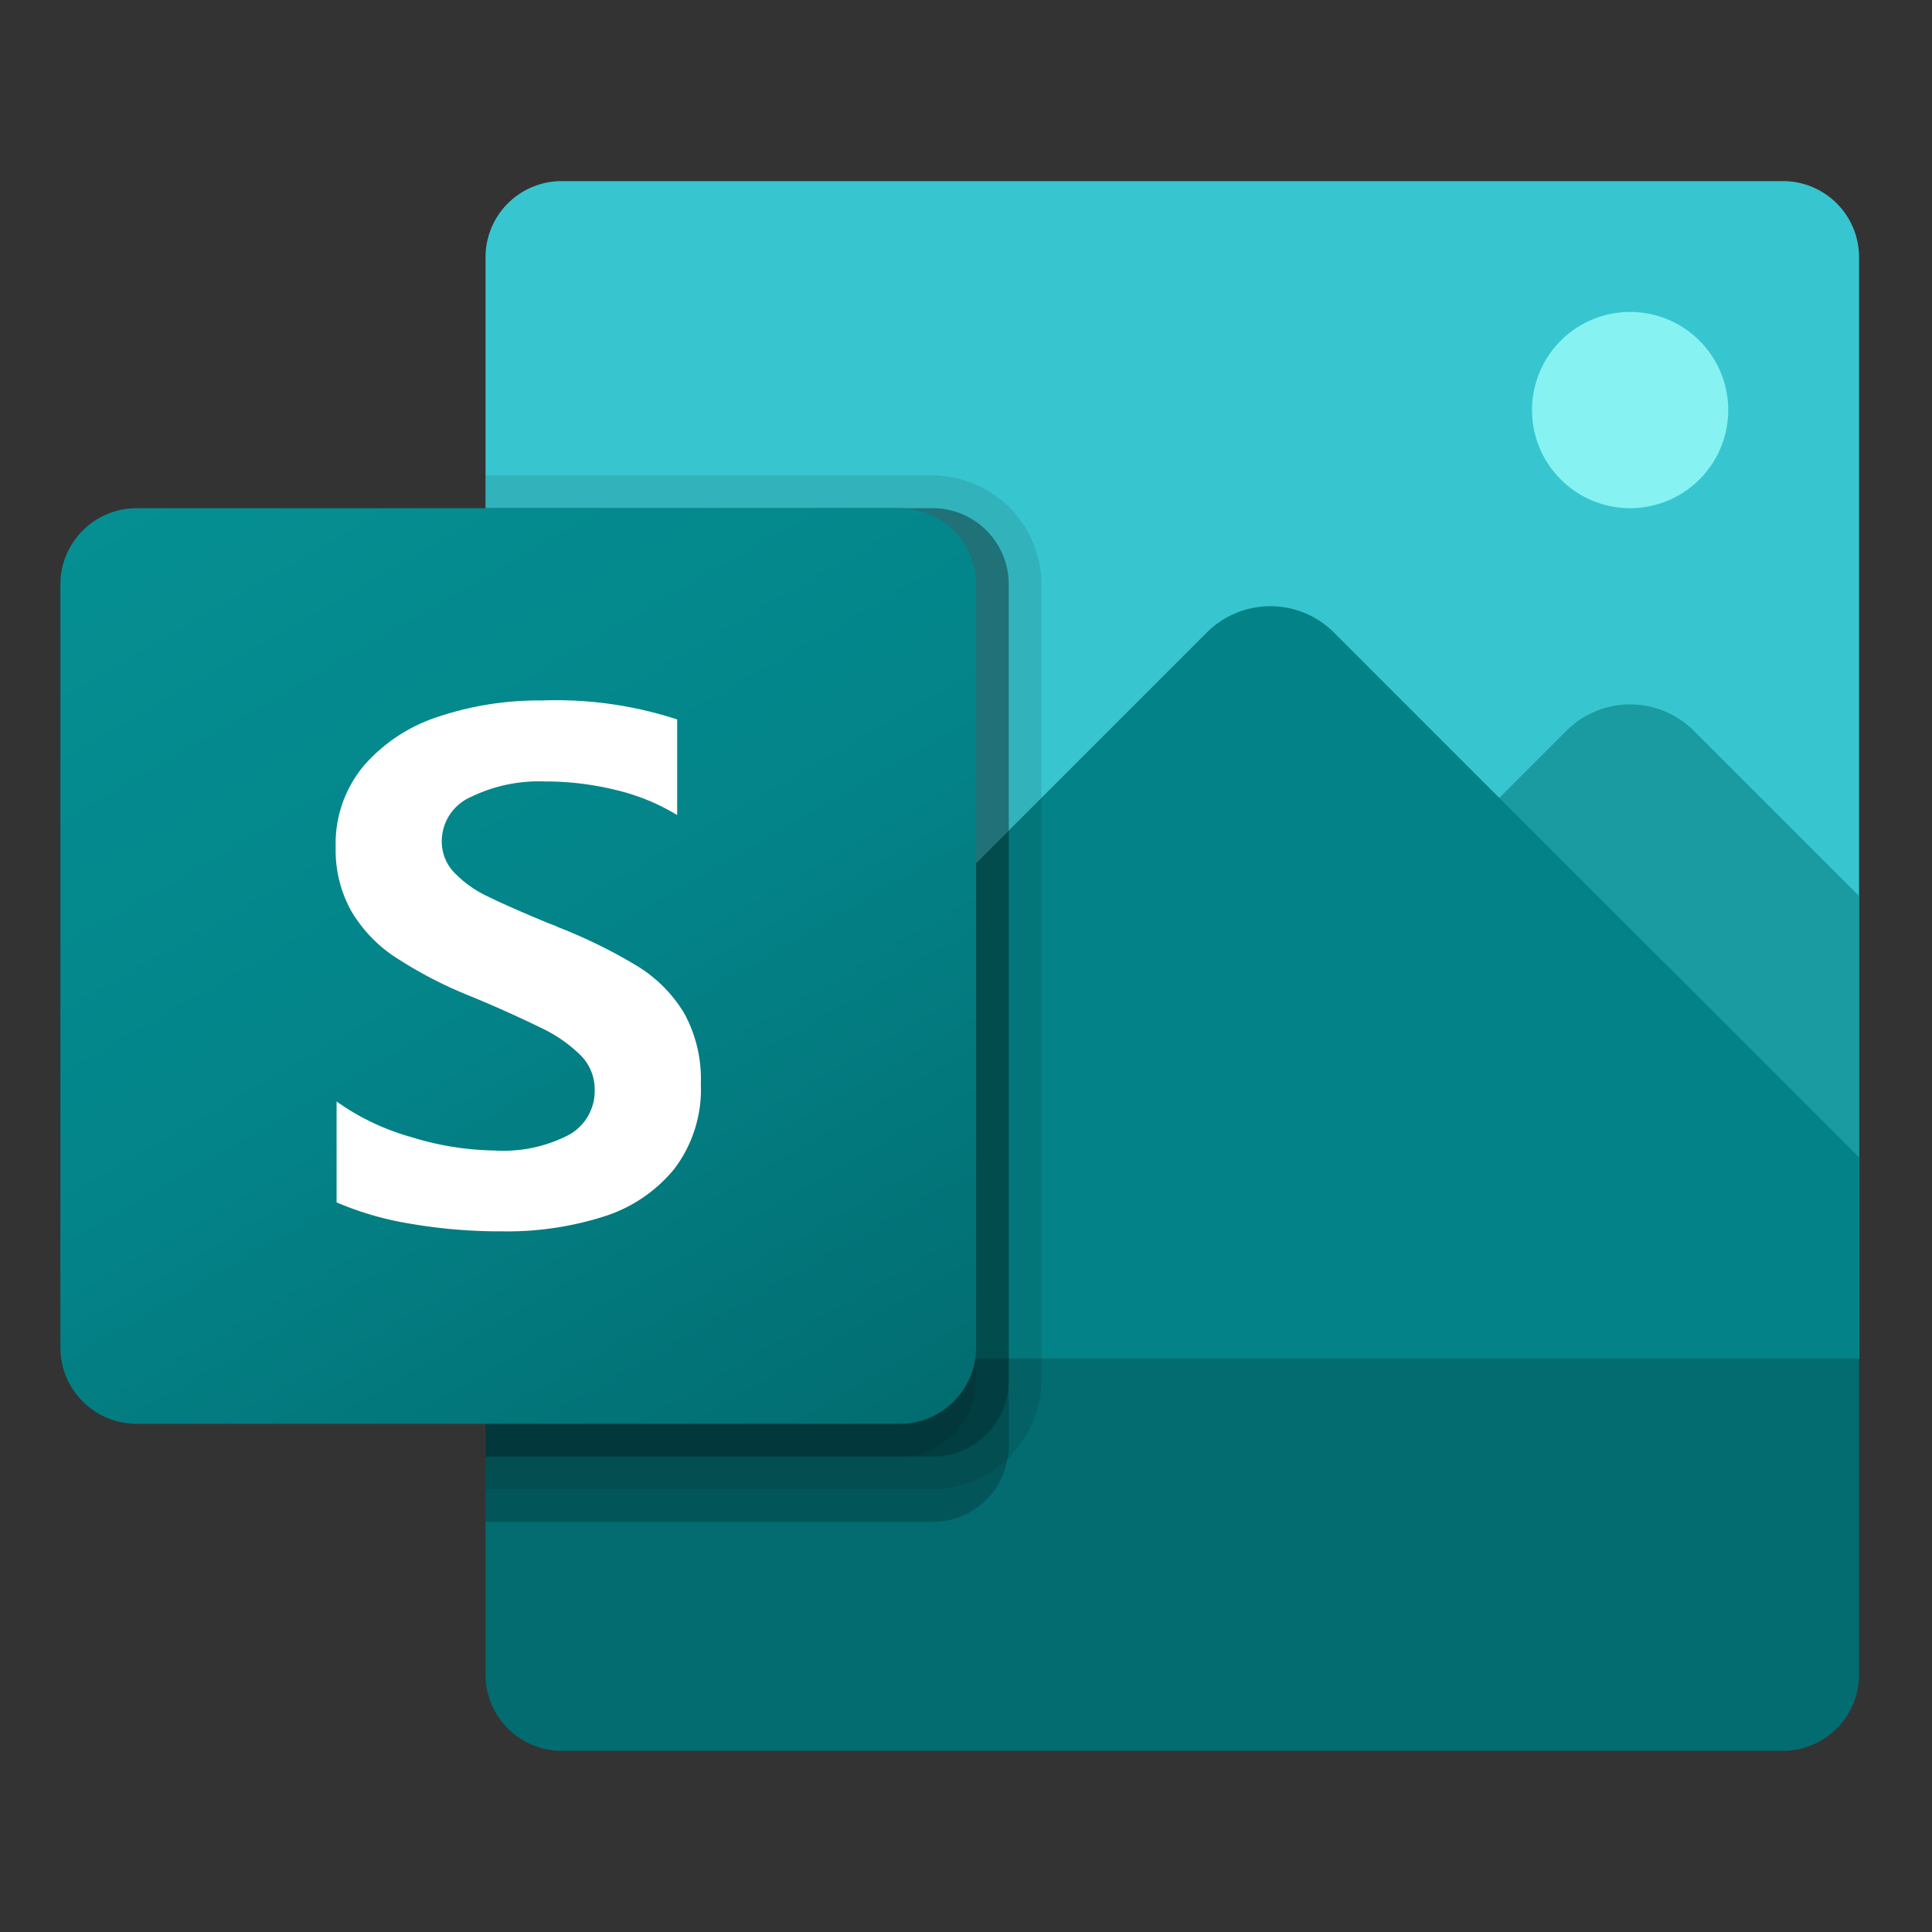
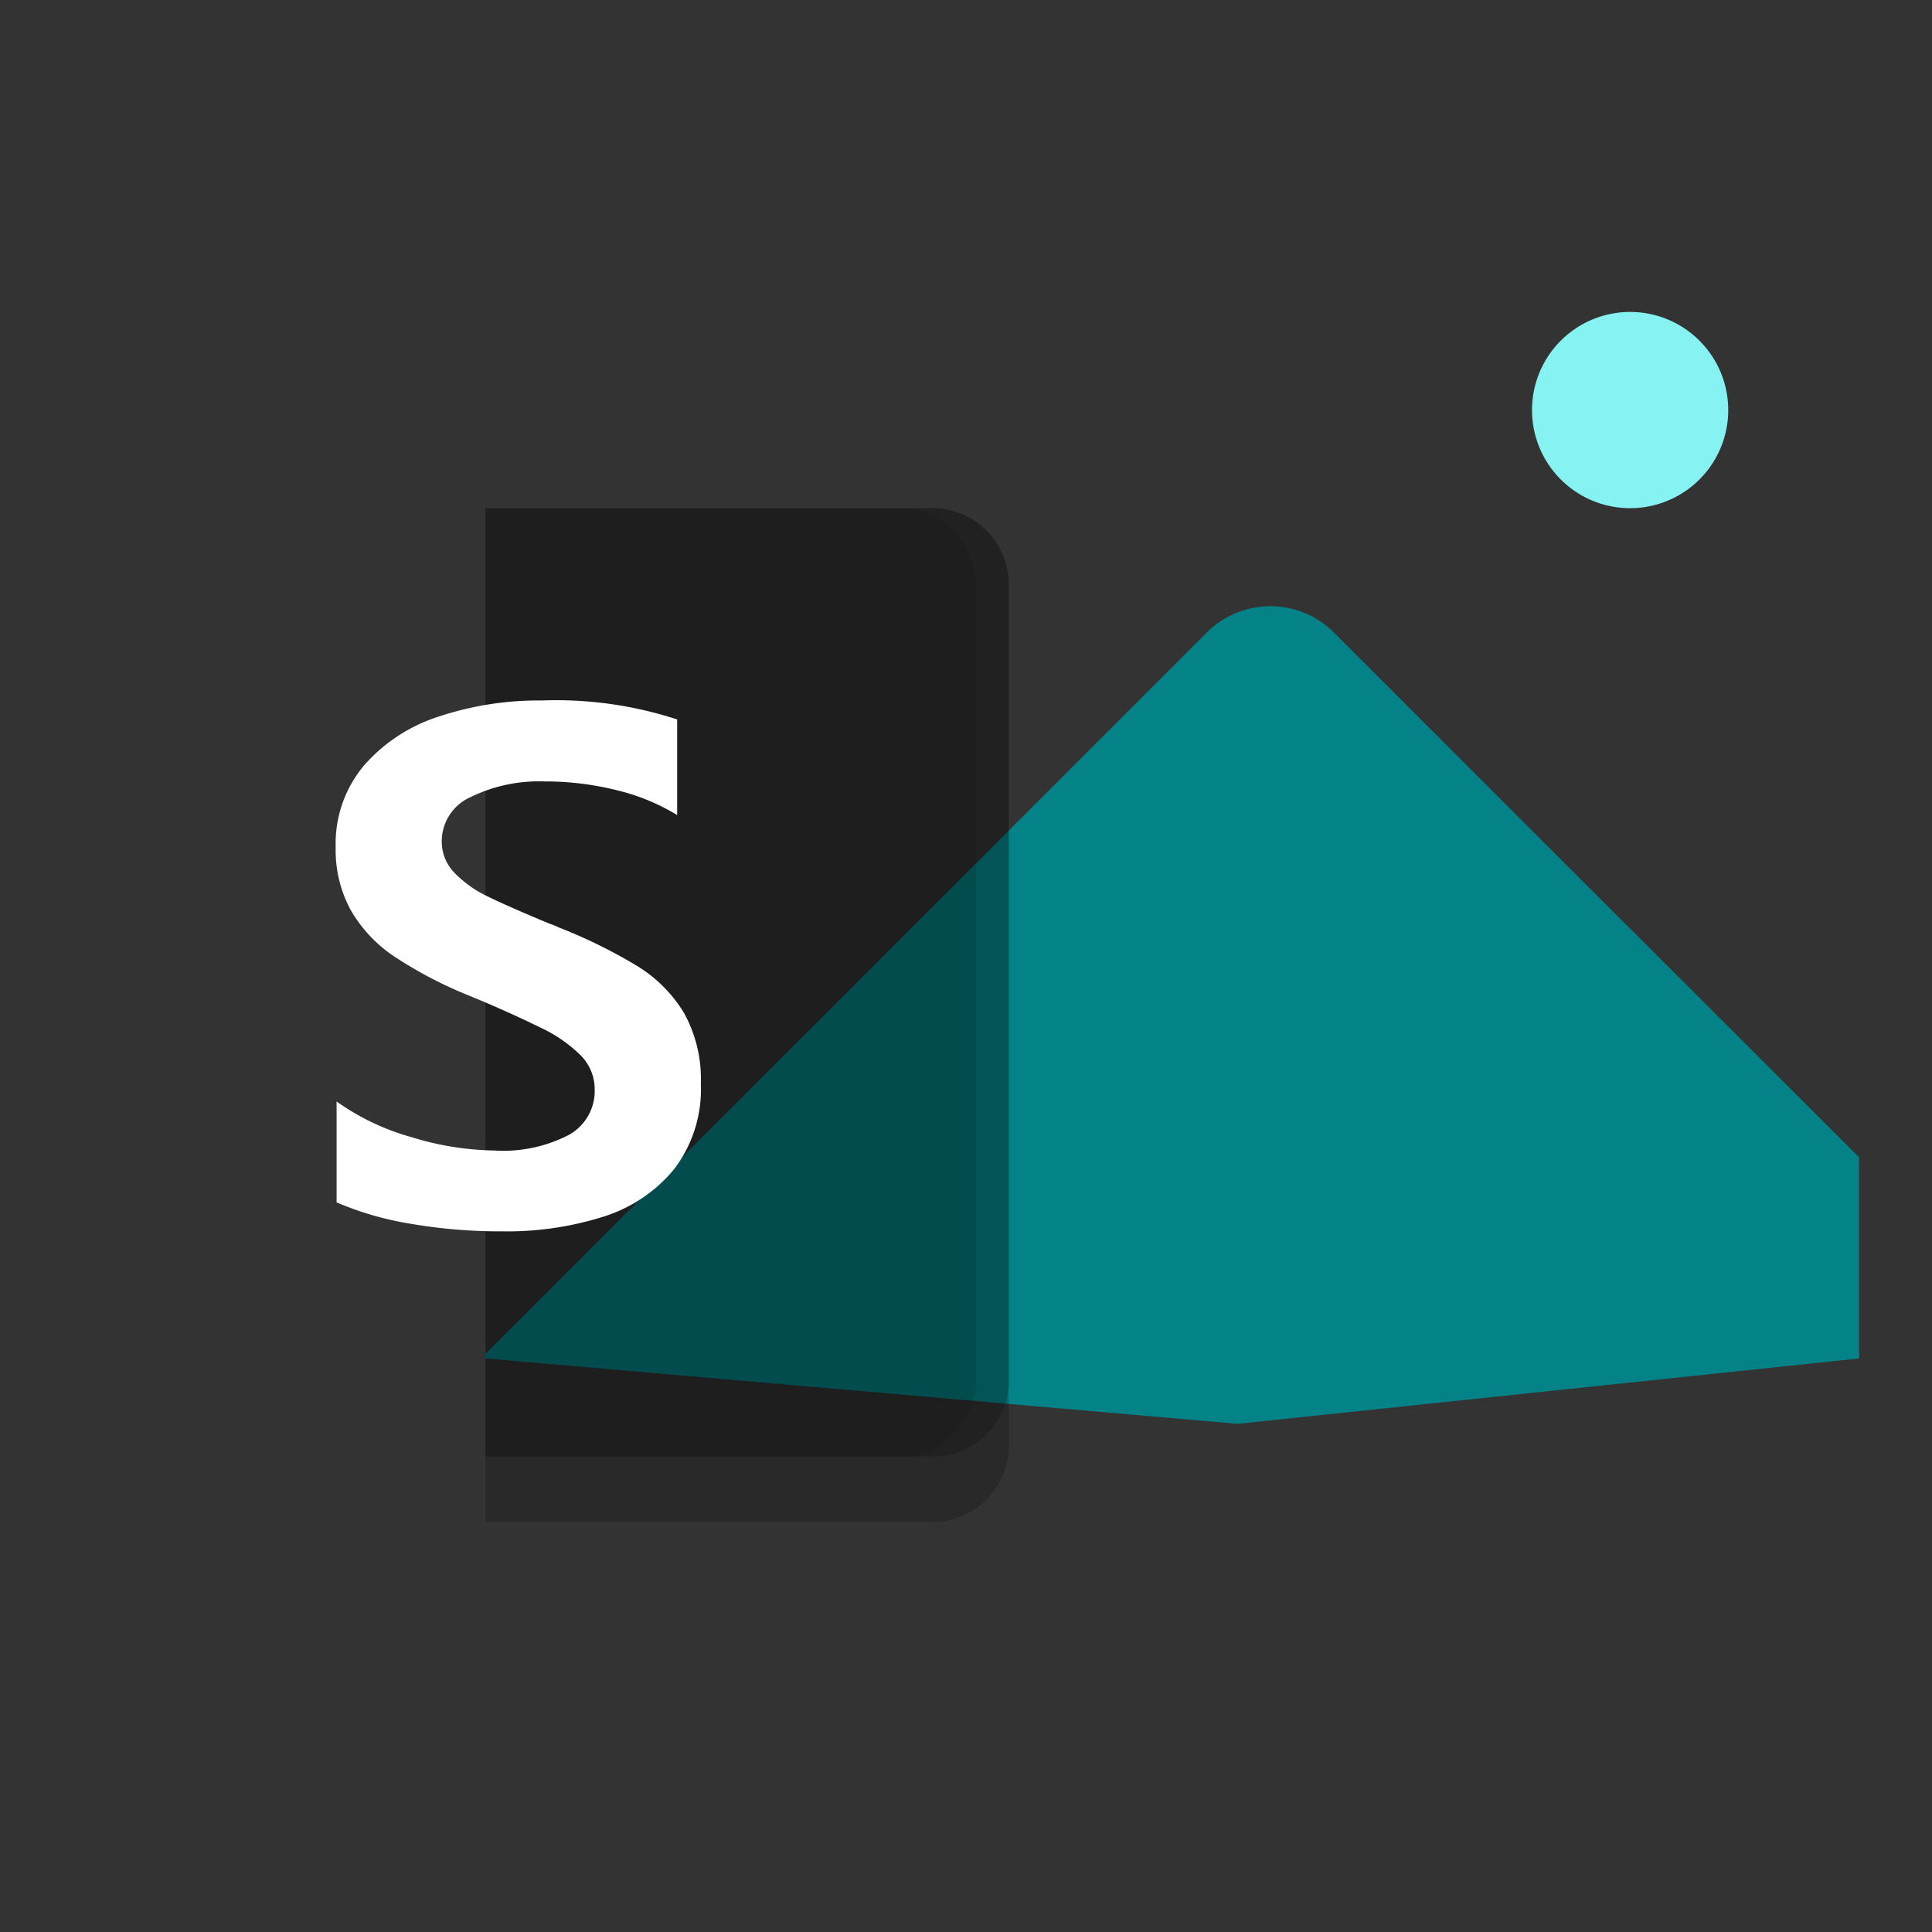
<svg xmlns="http://www.w3.org/2000/svg" width="32" height="32" fill="none">
  <rect width="100%" height="100%" fill="#333333" stroke="none" />
-   <path fill="#37C6D0" d="M30.792 4.262V22.5L20.5 23.583 8.042 22.5V4.262A1.26 1.26 0 0 1 9.304 3H29.53a1.26 1.26 0 0 1 1.262 1.262Z" />
-   <path fill="#1A9BA1" d="M30.792 14.84v4.329l-.385.547H18.333l7.61-7.61a1.491 1.491 0 0 1 2.113 0l2.736 2.735Z" />
  <path fill="#038387" d="M30.792 19.169V22.5L20.5 23.583 8.042 22.5v-.076l1.24-1.24L19.985 10.48a1.49 1.49 0 0 1 2.113 0l3.006 3.007 5.688 5.682Z" />
  <path fill="#86F2F2" d="M27 8.417a1.625 1.625 0 1 0 0-3.25 1.625 1.625 0 0 0 0 3.25Z" />
-   <path fill="#036C70" d="M9.305 29h20.223a1.264 1.264 0 0 0 1.264-1.264V22.5H8.042v5.236A1.264 1.264 0 0 0 9.305 29Z" />
  <path fill="#000" d="M16.708 9.679v14.267a.944.944 0 0 1-.021.217 1.253 1.253 0 0 1-1.24 1.045H8.041V8.417h7.404a1.26 1.26 0 0 1 1.262 1.262Z" opacity=".2" />
-   <path fill="#000" d="M17.25 9.679v13.184a1.82 1.82 0 0 1-1.804 1.804H8.042V7.875h7.404a1.81 1.81 0 0 1 1.804 1.804Z" opacity=".1" />
  <path fill="#000" d="M16.708 9.679v13.184a1.26 1.26 0 0 1-1.262 1.262H8.042V8.417h7.404a1.26 1.26 0 0 1 1.262 1.262Z" opacity=".2" />
  <path fill="#000" d="M16.167 9.679v13.184a1.26 1.26 0 0 1-1.262 1.262H8.042V8.417h6.863a1.26 1.26 0 0 1 1.262 1.262Z" opacity=".1" />
-   <path fill="url(#a)" d="M14.903 8.417H2.263C1.567 8.417 1 8.982 1 9.68v12.64c0 .697.566 1.263 1.264 1.263h12.639c.698 0 1.264-.566 1.264-1.263V9.68c0-.698-.566-1.263-1.264-1.263Z" />
  <path fill="#fff" d="M6.535 15.846a2.326 2.326 0 0 1-.723-.767 2.077 2.077 0 0 1-.252-1.046 2.011 2.011 0 0 1 .469-1.354c.333-.38.764-.661 1.246-.813a5.25 5.25 0 0 1 1.7-.264 6.46 6.46 0 0 1 2.241.314V13.5a3.493 3.493 0 0 0-1.014-.415 4.89 4.89 0 0 0-1.185-.142A2.572 2.572 0 0 0 7.8 13.2a.8.8 0 0 0-.483.731.742.742 0 0 0 .205.52c.158.163.344.297.55.394.232.114.576.266 1.035.456.051.016.1.036.148.06a8.52 8.52 0 0 1 1.304.642c.315.194.58.46.771.776.197.358.293.763.278 1.172a2.18 2.18 0 0 1-.438 1.408c-.306.374-.715.65-1.177.793-.54.17-1.105.252-1.671.243a8.769 8.769 0 0 1-1.517-.125 5.207 5.207 0 0 1-1.23-.355v-1.671c.377.268.799.469 1.246.592.443.139.904.212 1.369.22.43.027.86-.064 1.242-.264a.832.832 0 0 0 .418-.744.796.796 0 0 0-.234-.57 2.376 2.376 0 0 0-.647-.45 20.13 20.13 0 0 0-1.218-.545 6.936 6.936 0 0 1-1.215-.637Z" />
  <defs>
    <linearGradient id="a" x1="3.635" x2="13.531" y1="7.429" y2="24.571" gradientUnits="userSpaceOnUse">
      <stop stop-color="#058F92" />
      <stop offset=".5" stop-color="#038489" />
      <stop offset="1" stop-color="#026D71" />
    </linearGradient>
  </defs>
</svg>